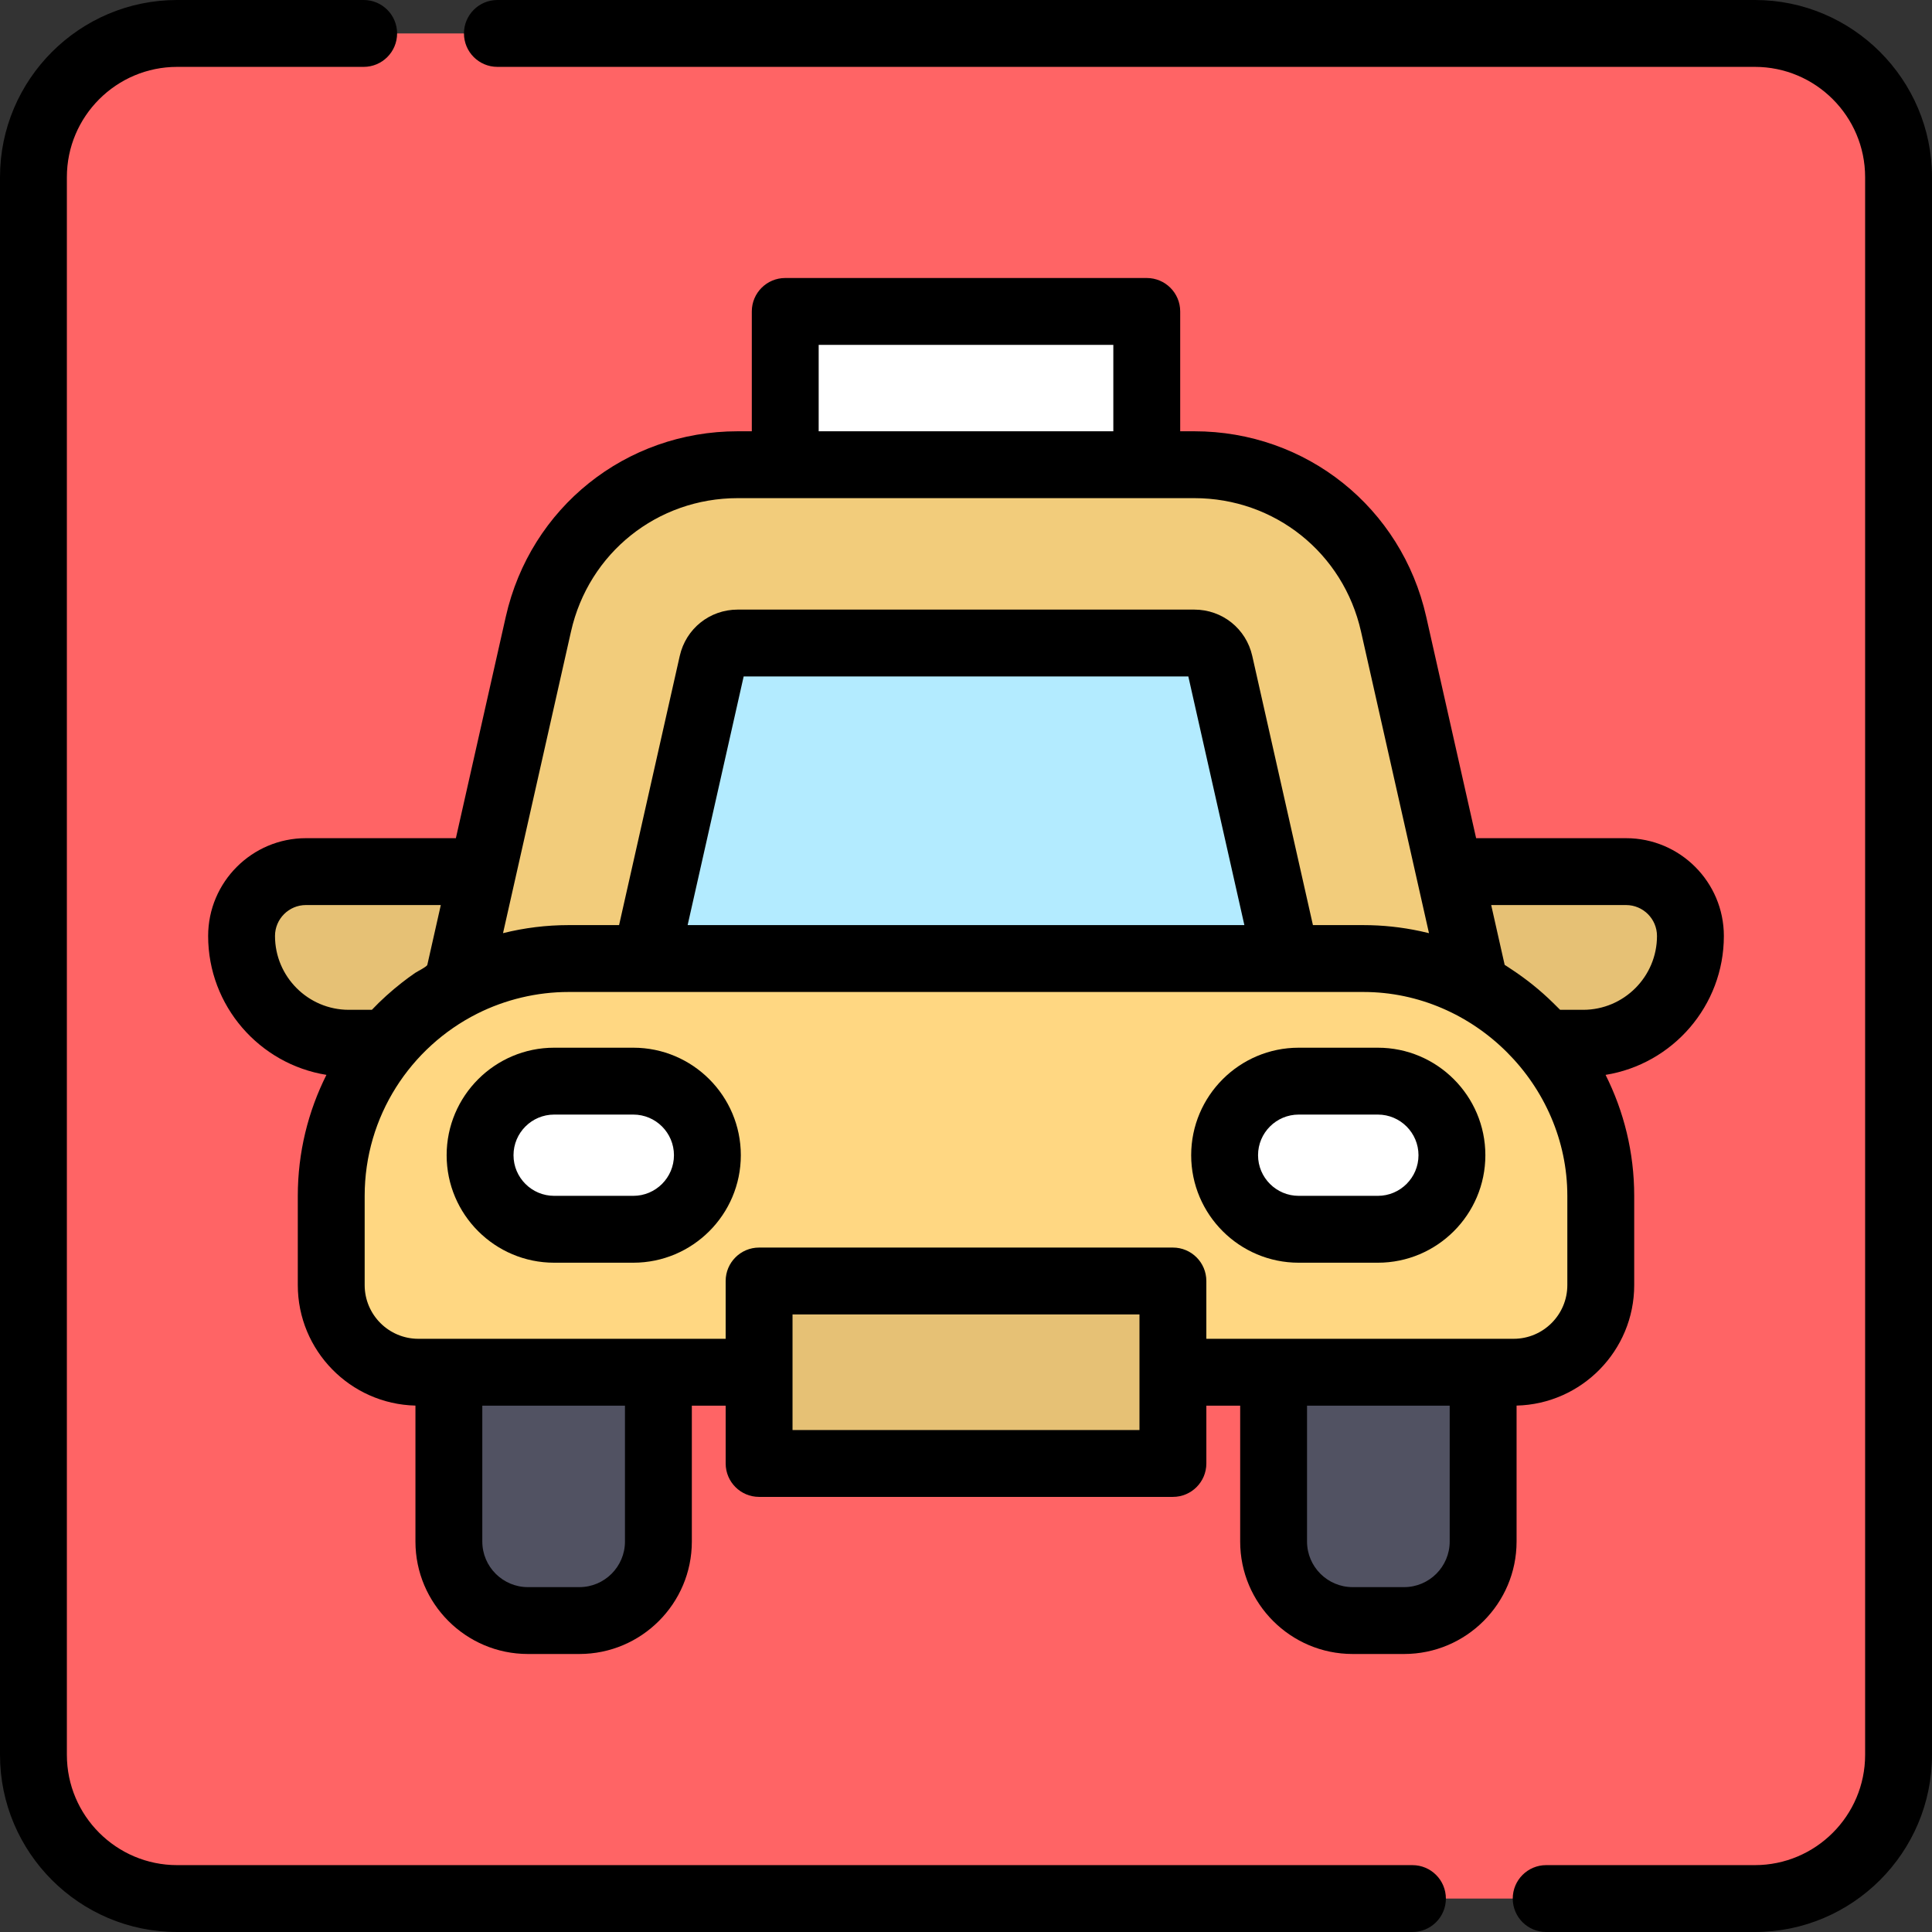
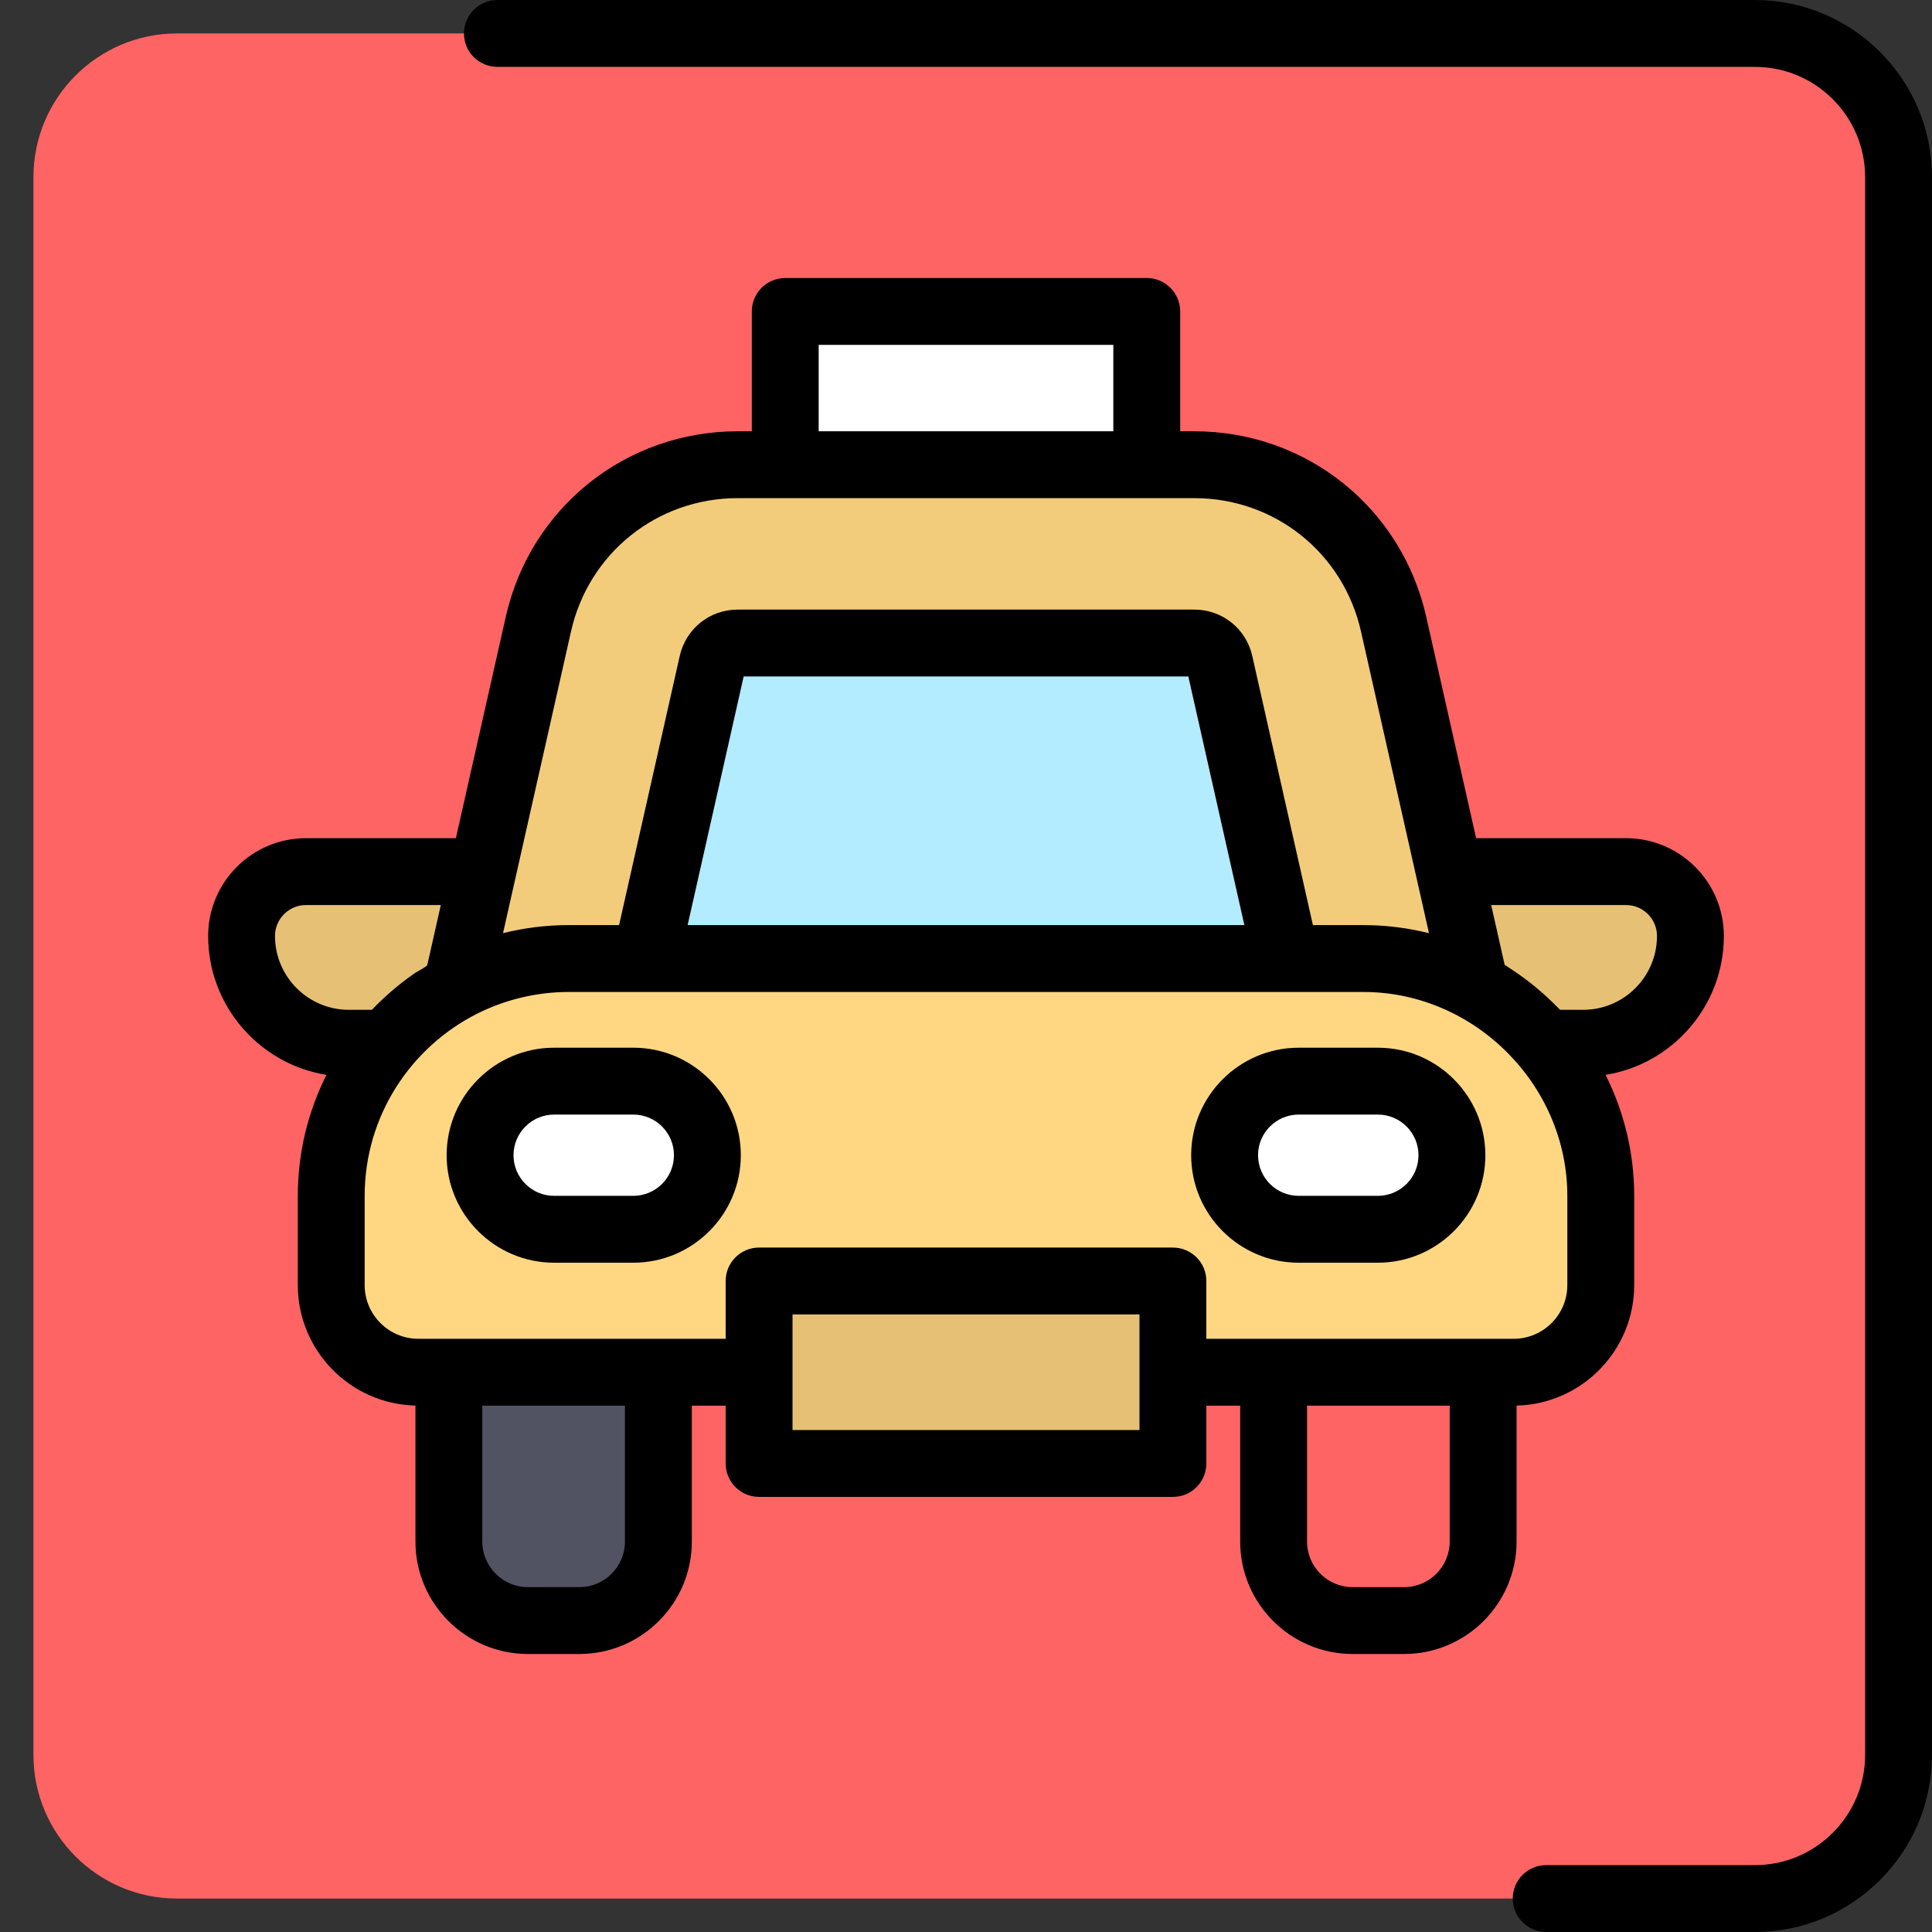
<svg xmlns="http://www.w3.org/2000/svg" version="1.1" id="Layer_1" viewBox="0 0 512 512" xml:space="preserve">
  <rect x="0" y="0" width="512" height="512" fill="#333333" stroke="none" />
  <path style="fill:#FF6465;" d="M465.051,8.861H46.95c-21.036,0-38.089,17.053-38.089,38.089v418.102  c0,21.035,17.053,38.089,38.089,38.089h418.101c21.035,0,38.089-17.053,38.089-38.089V46.95  C503.14,25.913,486.087,8.861,465.051,8.861z" />
  <g>
    <path style="fill:#E6C175;" d="M81.078,230.987c-9.421,0-17.057,7.637-17.057,17.057c0,15.7,12.727,28.427,28.427,28.427h50.137   l4.135-45.485H81.078z" />
    <path style="fill:#E6C175;" d="M430.922,230.987c9.421,0,17.057,7.637,17.057,17.057c0,15.7-12.727,28.427-28.427,28.427h-50.137   l-4.135-45.485H430.922z" />
  </g>
  <rect x="208.095" y="82.535" style="fill:#FFFFFF;" width="95.801" height="65.002" />
  <path style="fill:#F2CC7B;" d="M375.346,323.138c-0.007,0-0.017,0-0.024,0H136.676c-7.179,0-13.969-3.264-18.453-8.871  c-4.485-5.607-6.176-12.948-4.598-19.953l29.056-128.923c5.605-24.869,27.325-42.238,52.818-42.238H316.5  c25.493,0,47.213,17.369,52.818,42.238l28.799,127.786c0.559,2.015,0.858,4.14,0.858,6.332  C398.974,312.559,388.396,323.138,375.346,323.138z" />
  <path style="fill:#B3EBFF;" d="M166.224,275.881h179.554l-22.56-100.1c-0.714-3.164-3.475-5.372-6.718-5.372H195.499  c-3.242,0-6.004,2.208-6.718,5.372L166.224,275.881z" />
  <g>
    <path style="fill:#515262;" d="M118.956,343.222v65.3c0,11.566,9.377,20.943,20.943,20.943h13.642   c11.566,0,20.943-9.377,20.943-20.943v-65.3H118.956z" />
-     <path style="fill:#515262;" d="M393.045,343.222v65.3c0,11.566-9.377,20.943-20.943,20.943H358.46   c-11.566,0-20.943-9.377-20.943-20.943v-65.3H393.045z" />
  </g>
  <path style="fill:#FFD782;" d="M361.335,254.025H150.667c-34.731,0-62.887,28.156-62.887,62.886v23.656  c0,12.752,10.337,23.09,23.09,23.09h290.26c12.752,0,23.09-10.337,23.09-23.09V316.91  C424.221,282.18,396.066,254.025,361.335,254.025z" />
  <rect x="201.172" y="339.48" style="fill:#E6C175;" width="109.671" height="48.355" />
  <g>
    <path style="fill:#FFFFFF;" d="M167.837,286.514h-20.982c-10.841,0-19.629,8.787-19.629,19.629l0,0   c0,10.841,8.789,19.629,19.629,19.629h20.982c10.841,0,19.629-8.789,19.629-19.629l0,0   C187.465,295.301,178.678,286.514,167.837,286.514z" />
    <path style="fill:#FFFFFF;" d="M344.164,286.514h20.982c10.841,0,19.629,8.787,19.629,19.629l0,0   c0,10.841-8.789,19.629-19.629,19.629h-20.982c-10.841,0-19.629-8.789-19.629-19.629l0,0   C324.535,295.301,333.323,286.514,344.164,286.514z" />
  </g>
  <path d="M465.051,0H131.817c-4.893,0-8.861,3.967-8.861,8.861s3.967,8.861,8.861,8.861h333.234  c16.116,0,29.227,13.111,29.227,29.228v418.102c0,16.116-13.111,29.227-29.227,29.227h-55.296c-4.893,0-8.861,3.967-8.861,8.861  c0,4.893,3.967,8.861,8.861,8.861h55.296c25.887,0,46.948-21.061,46.948-46.948V46.95C511.999,21.061,490.938,0,465.051,0z" />
-   <path d="M374.312,494.279H46.95c-16.116,0-29.228-13.111-29.228-29.227V46.95c0-16.117,13.113-29.228,29.228-29.228h49.425  c4.893,0,8.861-3.967,8.861-8.861S101.268,0,96.375,0H46.95C21.063,0,0.001,21.061,0.001,46.95v418.102  C0.001,490.939,21.062,512,46.949,512h327.364c4.893,0,8.861-3.967,8.861-8.861C383.173,498.246,379.207,494.279,374.312,494.279z" />
  <path d="M167.837,277.653h-20.982c-15.709,0-28.49,12.781-28.49,28.49c0,15.709,12.781,28.489,28.49,28.489h20.982  c15.709,0,28.49-12.779,28.49-28.489C196.327,290.434,183.547,277.653,167.837,277.653z M167.837,316.91h-20.982  c-5.938,0-10.769-4.83-10.769-10.767s4.831-10.769,10.769-10.769h20.982c5.938,0,10.769,4.831,10.769,10.769  S173.775,316.91,167.837,316.91z" />
  <path d="M344.164,334.632h20.982c15.709,0,28.49-12.779,28.49-28.489c0-15.709-12.781-28.49-28.49-28.49h-20.982  c-15.709,0-28.49,12.781-28.49,28.49S328.455,334.632,344.164,334.632z M344.164,295.374h20.982c5.938,0,10.769,4.831,10.769,10.769  c0,5.938-4.831,10.767-10.769,10.767h-20.982c-5.938,0-10.769-4.83-10.769-10.767S338.226,295.374,344.164,295.374z" />
  <path d="M401.906,372.497c17.26-0.415,31.176-14.573,31.176-31.93v-23.656c0-11.519-2.744-22.402-7.588-32.058  c17.747-2.853,31.348-18.271,31.348-36.808c0-14.292-11.626-25.918-25.918-25.918h-39.735l-13.226-58.683  c-6.523-28.939-31.797-49.15-61.461-49.15h-3.737V82.535c0-4.893-3.967-8.861-8.861-8.861h-95.806c-4.893,0-8.861,3.967-8.861,8.861  v31.758h-3.737c-29.665,0-54.939,20.212-61.461,49.15l-13.226,58.683H81.078c-14.292,0-25.918,11.626-25.918,25.918  c0,18.539,13.602,33.955,31.348,36.808c-4.844,9.656-7.588,20.539-7.588,32.058v23.656c0,17.357,13.916,31.517,31.176,31.93v36.025  c0,16.434,13.369,29.804,29.804,29.804h13.642c16.434,0,29.804-13.369,29.804-29.804v-36.006h8.963v15.317  c0,4.893,3.967,8.861,8.861,8.861h109.666c4.893,0,8.861-3.967,8.861-8.861v-15.317h8.963v36.006  c0,16.434,13.369,29.804,29.804,29.804h13.642c16.434,0,29.804-13.369,29.804-29.804v-36.024H401.906z M395.182,239.848h35.74  c4.52,0,8.197,3.678,8.197,8.197c0,10.789-8.778,19.567-19.567,19.567h-6.106c-0.356-0.376-0.737-0.722-1.1-1.089  c-0.258-0.261-0.52-0.517-0.782-0.774c-3.394-3.332-7.116-6.322-11.097-8.923c-0.574-0.375-1.131-0.771-1.717-1.129l-1.328-5.894  L395.182,239.848z M216.958,91.396h78.085v22.897h-78.085V91.396z M151.326,167.339c4.688-20.799,22.852-35.326,44.174-35.326  h121.001c21.321,0,39.487,14.527,44.174,35.326l18.02,79.959c-0.758-0.189-1.52-0.363-2.285-0.528  c-4.942-1.062-10.021-1.607-15.075-1.607H347.94l-16.077-71.33c-1.63-7.233-7.947-12.284-15.361-12.284H195.501  c-7.413,0-13.73,5.052-15.361,12.284l-16.077,71.33h-13.397c-5.843,0-11.69,0.722-17.361,2.135c0,0,3.237-14.364,3.238-14.368  L151.326,167.339z M329.772,245.164H182.229l14.85-65.894h117.842L329.772,245.164z M98.553,267.611h-6.107  c-10.789,0-19.567-8.778-19.567-19.567c0-4.52,3.678-8.197,8.197-8.197h35.743c0,0-3.571,15.845-3.571,15.846  c-0.112,0.496-2.69,1.77-3.179,2.104c-1.23,0.844-2.431,1.726-3.605,2.646C103.673,262.635,100.992,265.032,98.553,267.611z   M165.622,408.523c0,6.662-5.419,12.082-12.082,12.082h-13.642c-6.662,0-12.082-5.419-12.082-12.082v-36.006h37.805v36.006H165.622z   M301.973,378.974h-91.945V348.34h91.945V378.974L301.973,378.974z M310.834,330.618H201.167c-4.893,0-8.861,3.967-8.861,8.861  v15.317h-81.436c-7.846,0-14.229-6.383-14.229-14.229v-23.656c0-21.087,12.151-39.379,29.812-48.274  c7.463-3.758,15.857-5.752,24.213-5.752h210.667c29.427,0,54.026,24.638,54.026,54.025v23.656c0,7.846-6.383,14.229-14.229,14.229  h-81.436v-15.317C319.694,334.585,315.727,330.618,310.834,330.618z M384.184,408.523c0,6.662-5.419,12.082-12.082,12.082H358.46  c-6.662,0-12.082-5.419-12.082-12.082v-36.006h37.805v36.006H384.184z" />
</svg>